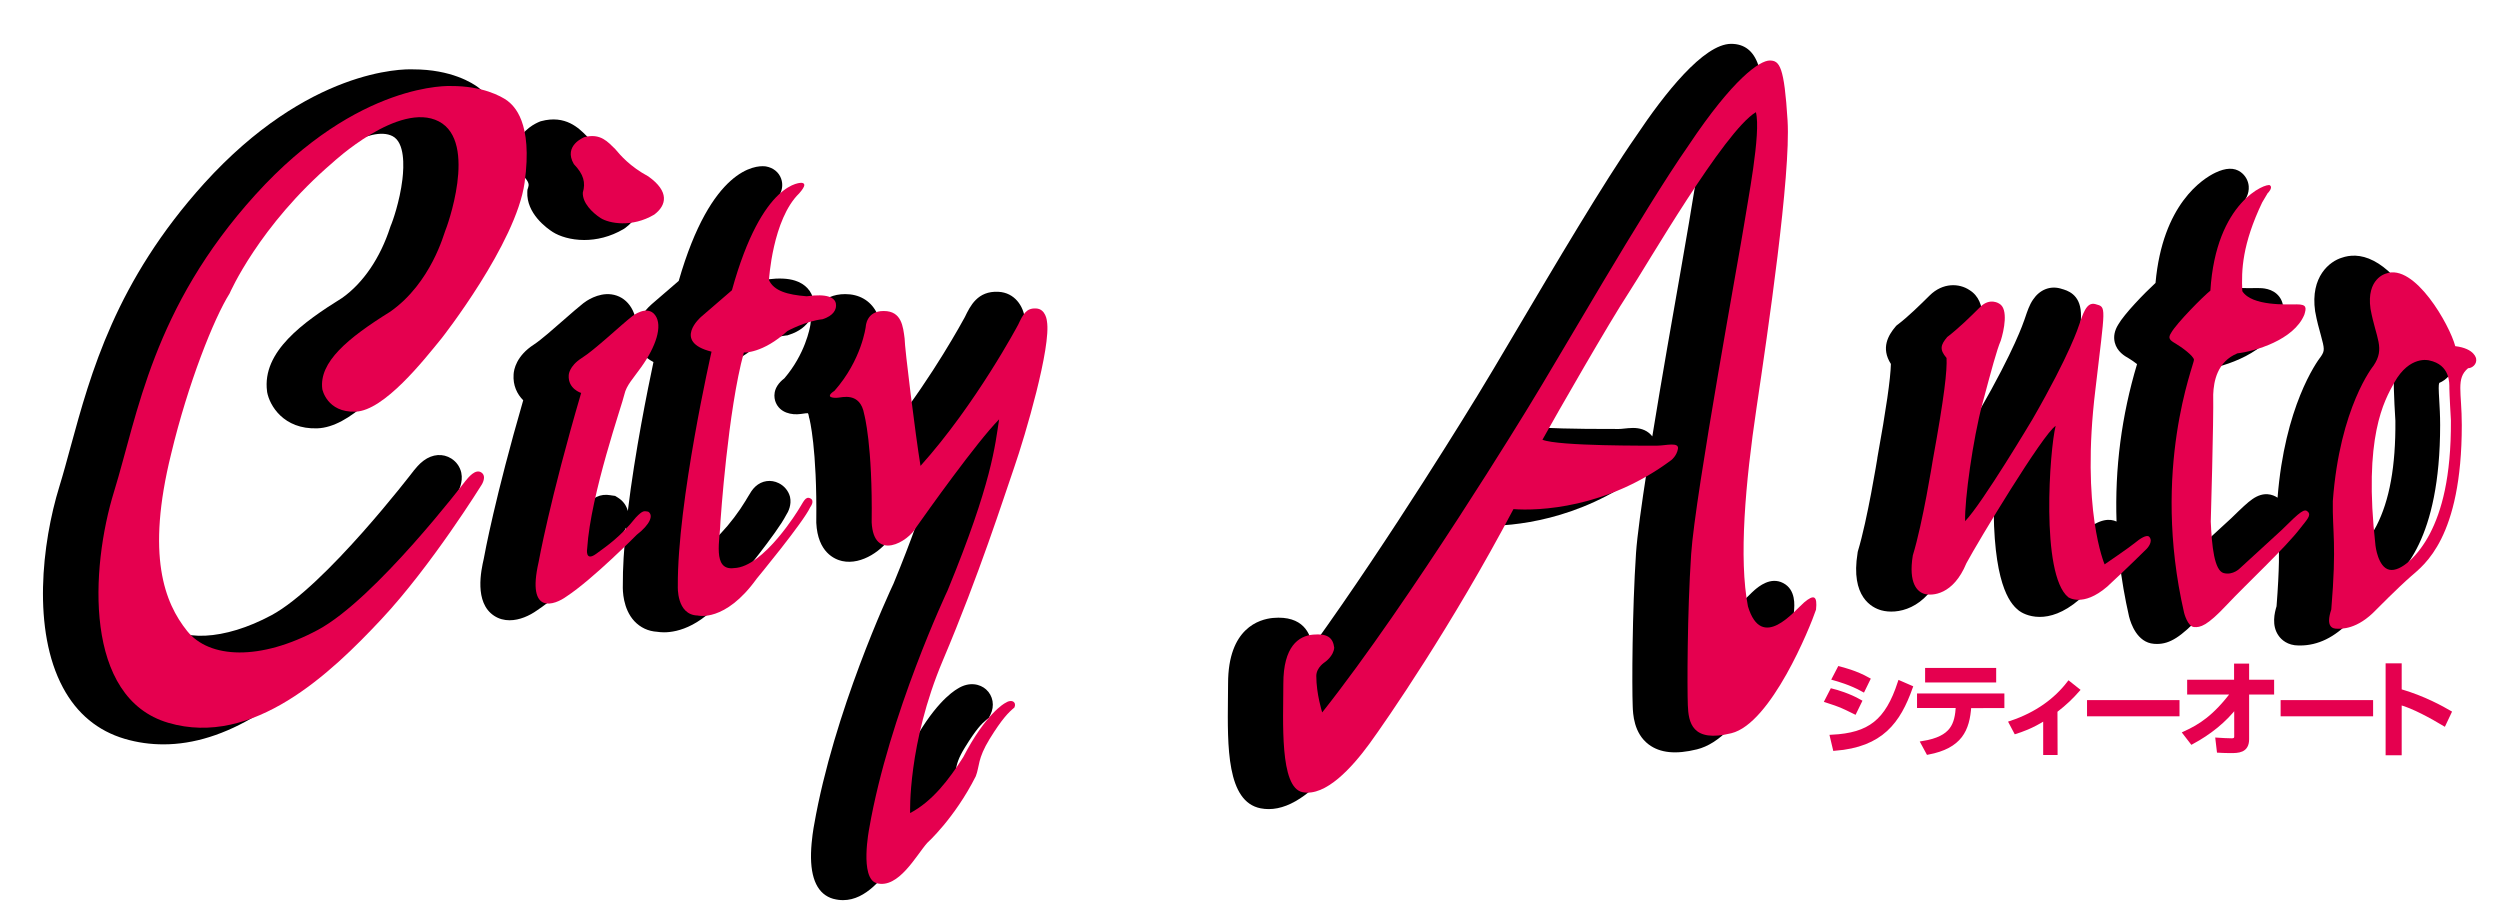
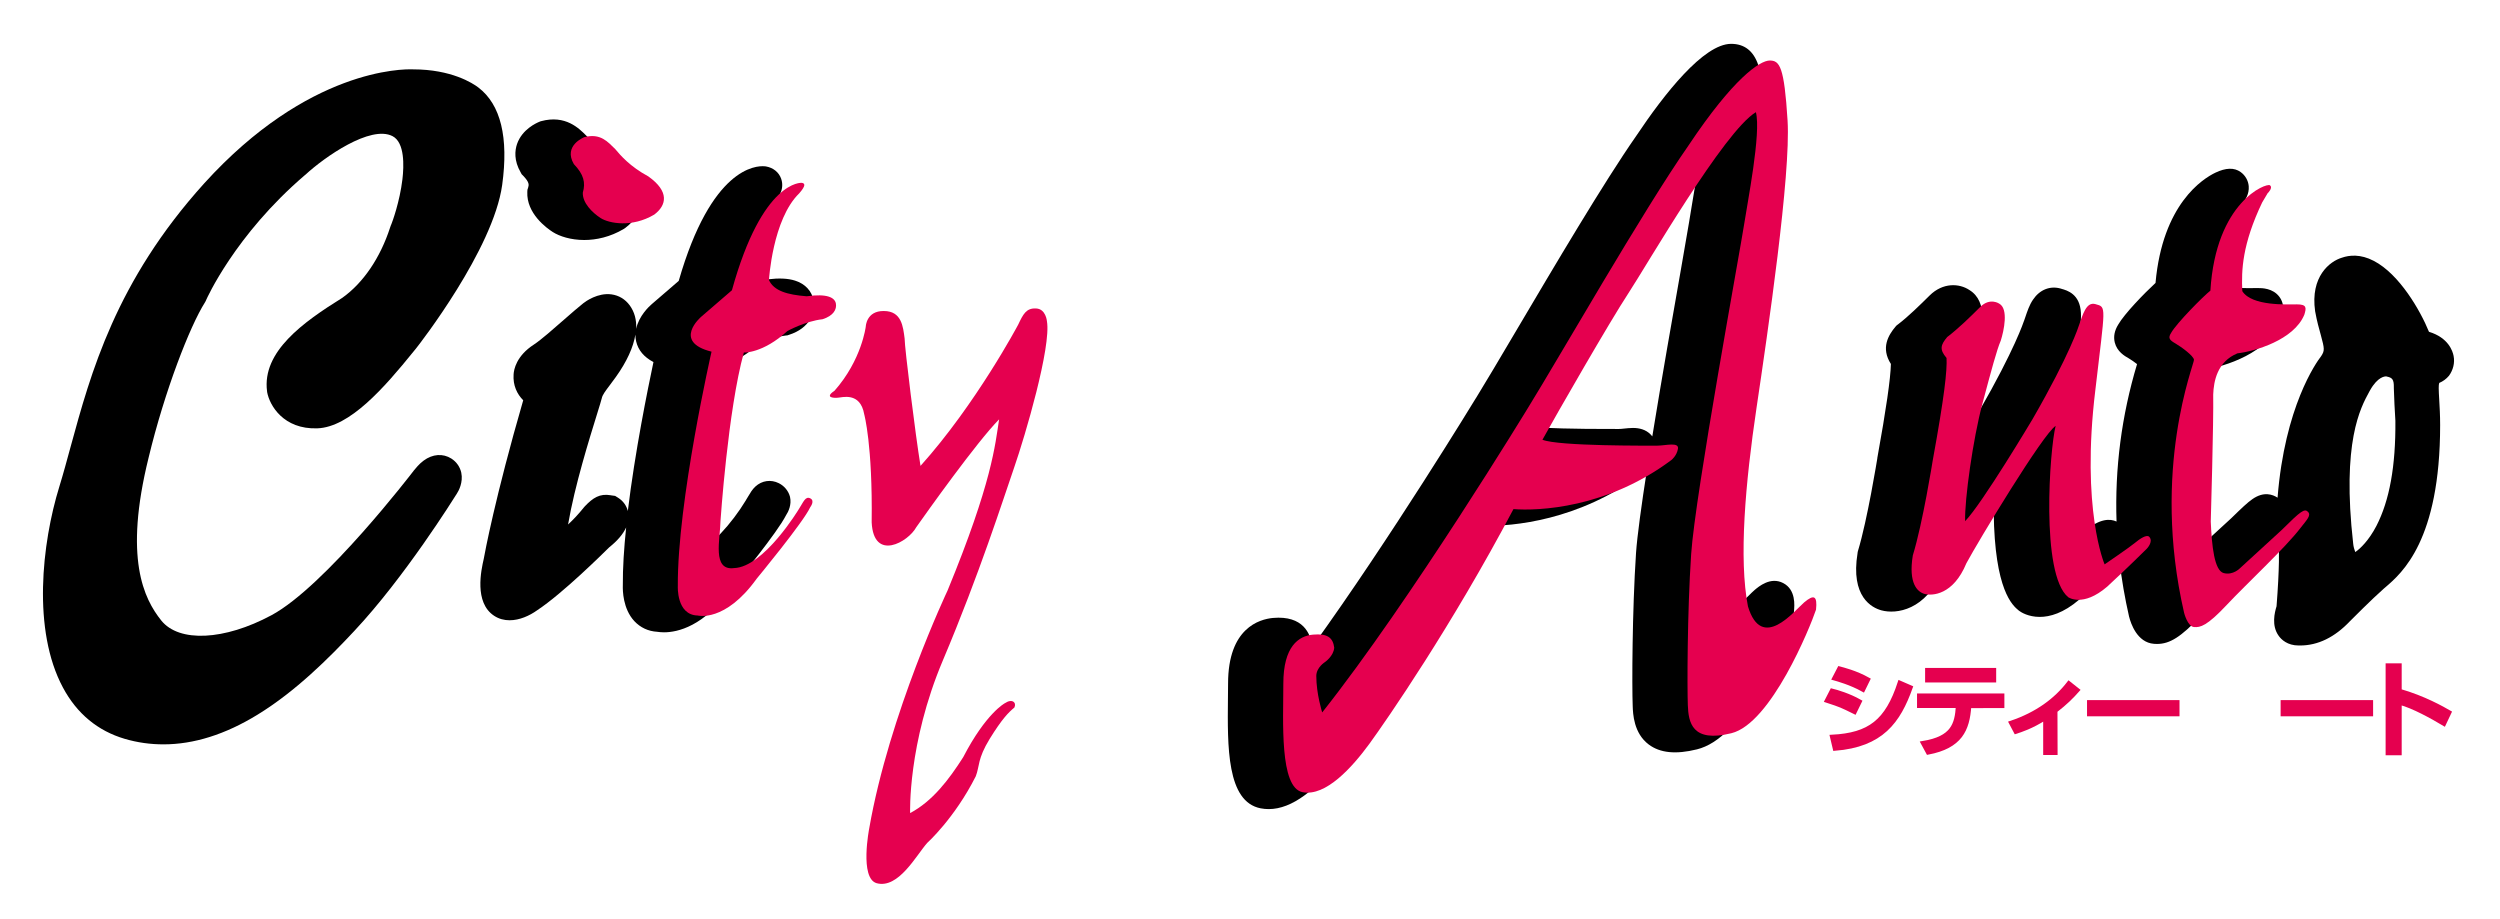
<svg xmlns="http://www.w3.org/2000/svg" version="1.1" id="レイヤー_1" x="0px" y="0px" viewBox="0 0 1950 716.7" style="enable-background:new 0 0 1950 716.7;" xml:space="preserve">
  <style type="text/css">
	.st0{fill:#E5004F;stroke:#E5004F;stroke-width:3.235;stroke-miterlimit:2.613;}
	.st1{fill:#E5004F;}
	.st2{fill:none;}
</style>
  <g>
    <g>
      <path class="st0" d="M1446.6,555.4c-10.2-5-10.4-5.2-21.7-8.9l4-7.8c3.7,0.9,13.3,3.7,21.7,8.5L1446.6,555.4z M1429,574.7    c29.3-1.5,42.9-12,52.8-42.2l8.5,3.7c-9.5,26.6-22.7,44.9-59.1,47.8L1429,574.7z M1453.2,538c-9.5-5.3-20-8.2-22.5-8.9l4-7.7    c2.6,0.7,12.6,3.1,22.4,8.6L1453.2,538z" />
      <path class="st0" d="M1561.8,542.6v8.1H1536c-1.2,18.6-7.1,31.5-32.1,36.3l-4-7.4c23.3-3.8,26.4-14.4,27.3-29h-30.3v-8.1h64.9    V542.6z M1555.4,522.6v8.1h-52.2v-8.1H1555.4z" />
      <path class="st0" d="M1603.3,587.3h-8V560c-10.9,7-19.3,9.6-23,10.8l-3.7-7c20.3-6.8,35-17.8,45.1-30.9l6.8,5.4    c-4.8,5.4-9.3,9.9-17.3,16.1L1603.3,587.3L1603.3,587.3z" />
      <path class="st0" d="M1698.4,547.7v9.4h-68.9v-9.4H1698.4z" />
-       <path class="st0" d="M1704.3,571.9c11.7-5.4,23.1-12.3,37.7-31.8h-34.4v-8.3h36.6v-12.6h8.5v12.6h19.5v8.3h-19.5v36.4    c0,9.3-6.9,9.3-13.3,9.3c-4,0-6.6-0.2-8.7-0.3l-1-8.5c3.3,0.2,7.4,0.5,11,0.5c0.9,0,3.6,0,3.6-3v-24.3    c-9.2,12.1-21.3,21.5-34.6,28.7L1704.3,571.9z" />
      <path class="st0" d="M1849.4,547.7v9.4h-68.9v-9.4H1849.4z" />
      <path class="st0" d="M1871.7,519v19.9c18.9,5.4,33.6,13.8,38.8,16.8l-4.2,8.9c-8.7-5.2-24-13.8-34.6-16.5v39.4h-9.3V519H1871.7z" />
    </g>
    <g>
      <path d="M352.1,357.7c-6.6-4.2-14.7-3.6-21.7,1.6c-3.5,2.6-6.2,6-7.7,7.8l-0.2,0.3c-0.7,0.9-68.9,90-110.8,112.5    c-36.7,19.7-72,21.4-85.9,4.1c-13.6-17-29.3-48.6-9.9-127c12.6-52.3,32.2-102.6,44-121.2l0.5-0.9l0.4-0.9    c0.2-0.5,22.3-50.6,77-97.4l0.4-0.3c14.8-13.7,50.8-39,68-30.1c9.6,5,8.9,23.2,7.7,33.6c-2.1,17.7-8,33.6-8.6,35    c-0.4,0.8-0.6,1.5-1,2.6c-7.7,23.8-21,43.3-37.3,54.9c-30.5,19-62.7,41.9-58.7,72.9l0.1,0.8c1.9,10.1,12.6,29,39.1,28.1    c25.3-0.9,52.1-31.5,75.2-60.1l1.8-2.2c2.5-3.1,60.2-77.2,67.2-127.5c5.1-37.1-1.1-62.7-18.5-76c-4.4-3.4-21.1-14.2-51-14.2    c-0.1,0-0.2,0-0.4,0c-7.3-0.3-81.3-0.6-162.5,88.9C90.2,219.5,70.8,291,55.1,348.4c-3,11-5.8,21.4-8.8,31.1    c-13.7,44.4-21.2,112.1,2.8,156.8c10.9,20.4,27.2,33.8,48.2,40c9.9,2.9,19.9,4.3,30.2,4.3c23.6,0,48.2-7.7,73.3-23.1    c29.8-18.2,56.1-44.5,75.6-65.4c39.2-41.8,77.5-103.2,79.9-107c1.4-2.1,5.1-8.8,3.5-16.4C358.8,364.2,356.1,360.3,352.1,357.7z     M334.4,371.3C334.5,371.2,334.5,371.2,334.4,371.3L334.4,371.3L334.4,371.3z M305.6,174.2L305.6,174.2c-0.1,0.3-0.2,0.4-0.3,0.5    C305.5,174.4,305.6,174.3,305.6,174.2z" />
      <path d="M406.9,135.9l1.1,1.1c5.1,5.3,4.6,7.2,3.9,9.5l-0.5,1.5l-0.1,1.6c-0.8,16.8,15,28.3,19.9,31.4c5.2,3.3,14,6.2,24.5,6.2    c9.4,0,20.2-2.3,30.8-8.6l0.6-0.4l0.6-0.4c8.3-6.2,12.8-14.5,12.7-23.2c-0.1-10-6.1-19.3-17.6-27.5l-0.7-0.5l-0.7-0.4    c-11.8-6.3-17.9-13.4-21.9-18.1l-1-1.1c-0.4-0.4-0.8-0.8-1.2-1.2c-5.7-5.7-16.2-16.4-35.2-11.3l-0.7,0.2l-0.7,0.3    c-2.2,0.9-13.4,5.8-17.4,17.3c-1.7,5-2.6,12.9,2.9,22.3L406.9,135.9z" />
      <path d="M607.5,376.9c-6.2-3.1-13.2-2.1-18.3,2.6c-2.5,2.3-4,5-5.5,7.5c-0.6,1-1.1,1.9-1.7,2.8l-0.2,0.4    c-10.9,18.1-28.5,37.6-38.5,39.6c-0.2-3.7,0.3-9.5,0.7-13c0.3-3.4,0.6-6.9,0.7-10.2c0.4-5.1,5.5-77.1,15.7-120.3    c7.7-2,18.7-6.7,31-17.6c4.2-2.1,13.5-6.1,21.5-7l1.2-0.1l1.2-0.4c16.7-5.3,20.8-17.7,19.3-26.7c-1.3-7.4-6.5-13.1-14.4-15.6    c-5.6-1.8-12.6-2.1-21.5-1c-9.5-0.8-13.8-2.3-15.7-3.5c1.5-14.4,6.8-42.3,19.3-54.5l0.7-0.7c2.8-3.2,9.5-10.7,6.3-19.8    c-1.8-5.1-6.2-8.6-11.9-9.6l-1-0.1c-6.8-0.6-41.6,1-67,89.4l-21,18.1c-2,1.7-10.1,9.2-12.2,19.3c0.4-7-1.3-13.2-5-18.3    c-3.6-4.9-8.5-7.8-14.3-8.6c-10.6-1.4-20,5.4-21.9,6.9c-3.8,3-9.2,7.7-14.8,12.6c-8.2,7.2-18.3,16.1-23.7,19.6    c-13.8,8.9-15.7,19.6-15.9,23.3c-0.6,8.6,2.7,15.4,7.5,20.2c-21.9,75.6-30,119.3-30.8,123.8c-2,8.7-7.6,34,8.1,44.3    c3.8,2.5,7.9,3.5,12.1,3.5c7.7,0,15.5-3.5,21.5-7.8c20.1-13.3,51.3-44.3,56.2-49.1c6.4-5.1,10.8-10.3,13.2-15.5    c-1.7,16.2-2.7,31.8-2.6,45.4c-0.1,3.7,0,18,9,27.7c4.7,5,10.8,7.9,17.9,8.3c1.3,0.2,3,0.4,5.2,0.4c10.6,0,31.1-4.5,52.5-34.1    c6.6-8,35.7-43.5,42.7-57.2c1.8-2.7,4.5-8.2,3.1-14.4C615,383,611.9,379.1,607.5,376.9z M489.7,398.6c-1-4.2-3.7-7.9-7.5-10.3    l-2.4-1.5l-2.9-0.4c-0.2,0-0.3-0.1-0.5-0.1c-8.6-1.5-13.9,2-20.2,8.6l-0.7,0.8c-4.4,5.5-8.5,9.8-12.4,13.4    c5.2-30.5,16.9-67.7,22.4-85.5c2.4-7.8,3.4-11,3.9-13c0.5-2.6,2.9-5.7,6.2-10.1c1.5-1.9,3.1-4.1,4.8-6.5    c8.5-11.9,13.6-23.1,15.2-33c0,1.7,0.2,3.5,0.6,5.3c1.6,6.9,6.2,12.3,13.5,16.1C505.2,303.7,495.3,352.3,489.7,398.6z" />
-       <path d="M768.1,384.1c2-6,3.8-11.2,5.2-15.4c0.3-0.9,30.6-90.7,26.1-119.9c-1-9.9-7.9-20.6-20.7-21.2c-16.2-0.8-21.9,11-26.1,19.7    c-1.8,3.3-24.6,45.3-56,85.5c-3.8-28.6-8-63.9-8.1-68.9V263l-0.2-1.5c-0.7-5.4-1.5-12.2-4.9-18.4c-4.8-8.8-13.4-13.7-24.1-13.7    c-18.9,0-26.5,14-27.2,23.9c-0.4,2.7-4.1,22.9-20.3,41.8c-9.8,7.5-8,15.5-6.8,18.6c3.3,8.3,12.4,10.2,19.6,9.2    c0.8-0.1,1.5-0.2,2.2-0.3c0.8-0.1,2.5-0.4,3.4-0.3c0.2,0.4,0.6,1.3,0.8,2.9l0.1,0.6l0.2,0.6c0.1,0.2,6.1,23.5,5.4,80.6v0.4v0.4    c1.1,23.1,14.4,28.5,20.1,29.8c15.7,3.5,32.4-9.2,38.6-19.7c11-15.5,21.1-29.4,30-41.3c-5.5,18.8-14.1,43.8-28.4,78.5    c-3.4,7.2-46.7,100.3-62,188.4c-0.3,1.5-2.1,11.4-2.4,22c-0.5,20.2,5.4,32.2,17.4,35.6h0.1c2.6,0.7,5.1,1,7.5,1    c18.1,0,31.3-18,39.6-29.3c1.9-2.5,3.6-4.9,5-6.5c3.9-3.7,24.1-23.4,40.2-55.2l0.3-0.6l0.2-0.6c1.4-3.6,2-6.6,2.6-9.4    c0.9-4.6,1.8-8.9,7.2-17.6c8.8-14.3,13-18.4,16.5-21.3l2.1-1.7l1.2-2.4c3.5-6.9,2.1-14.9-3.4-19.8c-4.5-4-12.9-6.4-22.2-0.5    c-4.3,2.5-19.6,13.1-37,46.7c-4.6,7.1-9.6,14.5-15.4,21.2c2.5-21,8.5-51.6,22.7-85.1C741.3,463.4,758.1,413.7,768.1,384.1z" />
      <path d="M1390.9,454.8c-9.9-5.2-19.2,2.8-22.3,5.4c-1.4,1.2-2.9,2.7-4.6,4.4c-7.3,7.3-12.4,11.3-15.1,12c-0.6-0.7-1.8-2.6-3.1-6.7    c-5.8-30.6-3.5-79.6,6.9-150c8.8-59.3,27-182.6,24.4-226.6c-1.4-22.5-3-34.9-5.7-42.7c-3.7-10.9-10.8-16.4-21.1-16.4    c-21.5,0-52.2,39.1-74.1,71.9c-24.9,35.6-64.4,102.5-93.3,151.4c-13.1,22.2-24.5,41.4-31.7,53.1l-0.1,0.1    c-0.8,1.3-66.3,108.9-127.6,193.8l-0.1-1.1c-1.2-8.9-6.8-23.5-30.5-21.4c-10.5,1-35,7.8-35,51.1c0,3.4,0,7.2-0.1,11.3    c-0.4,37.9-1,80.9,25.5,86.1c2.1,0.4,4.2,0.6,6.3,0.6c17.9,0,37.7-14.6,58.7-43.4c0.6-0.8,55.3-76,109.6-177.5    c21.7,0.2,73.3-3.7,123.4-41.1c0.5-0.4,1.8-1.4,3.4-3.2c-4.4,28.3-7.7,52.3-8.6,65.4c-3,45.2-3.2,104-2.6,119.2    c0.2,6.4,0.8,21.4,12.5,30.2c8.8,6.6,21.1,7.9,37.6,3.8c17-4.2,33.7-21.2,51-52.1c13-23.1,22-46.4,24.1-52.7l0.5-1.4l0.1-1.5    C1399.7,472.3,1400.9,460,1390.9,454.8z M1273.7,333.8c-2.5,0-4.8,0.3-7,0.5c-1.5,0.2-3.1,0.3-4,0.3h-1.7    c-35.2,0.1-55.7-0.7-67.6-1.6c16.5-29.1,45.7-79.5,57.4-97.2c3-4.5,7.7-12.2,13.7-21.9c11.9-19.4,28.2-45.9,44.1-69.3    c6.8-9.9,12.4-17.7,17.1-23.9c-1.8,14.5-4.5,30.4-6.1,39.7c-0.9,5.4-1.7,10-2.2,13.4c-0.6,3.9-3,17.6-6.3,36.5    c-6.1,34.6-15,85.1-22.3,130.1c-0.3-0.4-0.7-0.9-1.1-1.3C1283.7,334.9,1278.5,333.8,1273.7,333.8z" />
      <path d="M1913.8,277.6L1913.8,277.6c-0.7-3.7-4-14.2-19.2-18.8c-6.7-16.5-23-44.9-43-55.3c-10.5-5.5-19.2-4.5-24.9-2.5    c-9.4,2.8-24.8,14.6-20.9,41.8l0.1,0.5c1.3,7.3,3,13.2,4.3,17.9c3,11,3.1,12.3,0.3,16.6c-3.9,5-28.4,39.5-34,110.4    c-3.8-2.5-10.7-5.1-19.6,1.1c-3.8,2.6-8.5,7.1-16.5,14.9l-30.8,28.3c-0.9-4.1-2-11.7-2.6-25.5c0.2-7,2.3-78.2,1.9-98.8    c0.6-12.9,5.1-17.5,9.5-19.7c17.7-2.6,50.6-13.3,60.7-37.9l0.3-0.6l0.2-0.7c1-3.6,3.2-11.2-1.7-17.8c-5.1-6.8-13.7-6.8-16.5-6.8    c-0.7,0-1.6,0-2.6,0c-4.4,0.1-11.7,0.2-18.3-0.8c-4.6-0.7-7.3-1.6-8.8-2.3c-0.2-13.7,1.6-30.9,14.2-57.5c1.6-2.7,2.5-4.3,3-5.2    c2.3-2.6,5.6-7.5,5.1-13.7c-0.4-4.4-2.7-8.4-6.3-11c-5-3.6-11.5-3.4-19.7,0.5c-9.8,4.7-41.2,24.4-46.7,86    c-8.7,8-24.3,24.1-29.1,32.5c-2.9,4.7-3.8,9.3-2.7,13.9c1.8,7.2,7.7,10.6,10.9,12.4c2,1.2,4.5,2.9,6.5,4.5    c-12.1,40.3-17.4,81.4-16,122.8c-5-2.3-12.9-2.5-24.3,7.1c-0.9,0.8-4,3-8,5.8c-4.2-19.2-8.7-56.3-1.8-113.8c1-8.9,2-16.6,2.8-23.3    c2.6-22,3.9-32.1,3.5-38.6c-0.7-14.7-10.8-17.5-15.1-18.7l-0.6-0.2c-8.4-2.4-16.5,0.9-21.7,8.7c-2.8,4.1-4.4,9-6,13.7    c-0.3,0.9-0.6,1.8-0.9,2.6l-0.2,0.5c-0.1,0.2-7,21.8-34.9,70.2c-6.4,10.8-15.1,25-23.6,38.3c2.3-14.3,5.1-29,8.1-40.2    c6.4-23.9,11-41.1,13.8-47.6l0.3-0.6l0.2-0.6c4-12.6,8.4-34.9-6.4-43.9c-7.8-5.2-20.6-6-31,4.3l-0.2,0.2    c-7.3,7.2-16.3,16.1-24.3,22.2l-1.2,0.9l-1,1.1c-5.5,6.6-11.5,16.5-3.5,29c-0.3,11.6-3.6,34.7-10.6,73.4v0.3    c-0.1,0.5-7.7,47.9-15.1,72.2l-0.2,0.8l-0.1,0.8c-5.6,34.2,11.2,42.7,18.7,44.7c11.5,3.1,34.5,0.1,47.5-30.9    c6.6-12.2,24.6-42.1,40.3-66.6c-0.3,6.9-0.4,13.9-0.3,20.9c0.7,61.2,14.8,72.8,19.5,76.7l0.7,0.5c1.1,0.8,6.7,4.5,15.7,4.5    c7.9,0,18.4-2.9,30.7-13.4l0.4-0.3c14.6-13.4,29.3-28,31.1-29.8c1.7,14.5,4.2,28.9,7.5,43.4l0.1,0.3c1.2,4.6,6,19.8,19.3,20.8    c0.8,0.1,1.5,0.1,2.3,0.1c10.2,0,18.8-5.6,33.7-21.3c5.2-5.6,12.3-12.6,19.9-20.1c14.9-14.8,30.3-30.1,38.6-40.9    c0.6-0.8,1.3-1.6,1.9-2.4c0.3-0.3,0.5-0.6,0.8-1c0.5,12.4,0.7,26.8-1.6,56.3c-1.5,4.9-4.1,15.1,1.7,23.1c2,2.8,6.7,7.5,15.6,7.5    h0.3c0.2,0,0.4,0,0.7,0c14,0,27.1-6.4,39-19c1.5-1.5,17.1-17.2,26.3-25.3c0.4-0.4,0.9-0.8,1.4-1.2c12.7-10.9,42.6-36.4,42.6-126.4    c0-7.8-0.4-14.4-0.7-19.6c-0.5-8.4-0.6-11.7,0-13.3c2.9-1.2,5.5-3.1,7.6-5.6C1913.4,288.7,1914.9,283.1,1913.8,277.6z     M1848.1,305.4l0.5-0.9c6.1-10.9,11.8-11,12.8-10.9l0.3,0.1c4.3,0.9,5.6,2.2,5.5,8.6v0.6c0,3.9,0.9,21.1,1.2,25.3    c0.3,35.4-4.6,62.2-14.8,82l0,0c-5.8,11.2-12.7,17.9-16.5,20.4c-0.7-1.8-1.4-4.3-1.6-6.4C1826.5,344.8,1841.1,318.2,1848.1,305.4z    " />
    </g>
    <g>
-       <path class="st1" d="M351.9,67.1c0,0-72.2-4.1-152.6,84.7C118.9,240.5,107.5,323.2,89,383.3c-18.6,60.2-23.7,161.2,42.3,180.5    c66,19.4,126.9-38.8,166-80.6c39.2-41.8,78.4-105.1,78.4-105.1s4.3-6.6-0.3-9.6c-4.6-3-10,3.8-12.4,6.7c0,0-70.1,92-115,116.1    c-44.9,24.1-84.7,22.6-102.1,0.8s-32.1-58.5-12.4-138.1c13.1-54.7,33.3-105.6,45.6-125.1c0,0,22.8-52.8,80.4-102.1    c0,0,51.8-48.2,82.8-32.1c30.9,16.1,5.8,83.8,5,85.3s-10.8,40.6-42.9,63.1c-33.3,20.7-55.7,39.4-53,60.4c0,0,3.5,18.4,25.9,17.6    s53.3-40.2,67.3-57.4c0,0,58-73.8,64.6-121.3c6.6-47.4-8.5-60-13.5-63.9C390.7,74.9,376.1,67,351.9,67.1z" />
      <path class="st1" d="M455.7,107c0,0-16.6,6.5-8.1,21c7.7,8,9.3,14.5,7,22.2c-0.4,8,7.4,15.7,13.9,19.9c6.6,4.2,24.4,7.6,41.8-2.7    c9.7-7.3,12-18-4.6-29.8c-14.3-7.7-21.7-16.4-25.9-21.4C474.2,110.8,468.4,103.6,455.7,107z" />
-       <path class="st1" d="M493.2,246.6c0,0,11.6-9.2,17.8-0.8c6.2,8.4,0.4,24.9-10.8,40.5c-6.2,8.8-11.6,14.2-13.2,21.4    c-1.5,7.3-26.3,77.6-29,120.1c0,0-1.9,10.7,7,4.2s19-13.4,30.9-28.3c5.8-6.1,6.6-5,9.7-4.6c4.3,2.7,1.6,9.9-8.9,18    c0,0-34.4,34.8-54.9,48.2c-8.9,6.5-31.3,15.3-21.7-26.8c0,0,8.5-47.8,33.2-132c0,0-10.4-3.1-9.7-13.8c0,0,0-6.9,10.1-13.4    C463.8,273,483.9,253.9,493.2,246.6z" />
      <path class="st1" d="M625.4,142.6c0,0-30.6-2.7-54.5,83.8l-24,20.7c0,0-22.8,19.5,8.1,27.2c0,0-26.7,117-26.3,182.8    c0,0-1.2,22.6,15.5,23c0,0,21.3,5.7,46-28.7c0,0,36.4-44,41.8-55.8c0,0,3.9-5,0-6.9s-5.4,3.1-8.9,8.4c0,0-27.3,45.3-50.5,46    c-17.4,2.3-10.8-22.5-10.6-36.9c0,0,5.8-86.4,18.2-131.2c0,0,14.7,0.8,34-16.8c0,0,13.9-7.7,27.4-9.2c8.5-2.7,11.2-7.7,10.4-12.2    c-0.8-4.6-6.6-8-22.8-5.7c-15.1-1.2-25.5-4.2-29.4-12.6c0,0,2.7-47.4,23.6-67.7C628.9,144.5,627.8,143,625.4,142.6z" />
      <path class="st1" d="M675.3,254.7c0,0-3.1,26-24.4,50.1c-8.5,5.7,0.4,5.7,2.7,5.4c2.7,0,17.4-5,20.5,13c0,0,6.6,23.7,5.8,84.2    c1.5,31,28.6,15.3,34.8,3.8c8.1-11.5,47.2-66.5,64.6-84.1c-3.1,19.9-5.4,49-40.2,133.5c0,0-45.6,96.4-61.1,185.5    c0,0-7.7,39,5.8,42.8c17,4.6,30.9-21.8,39.4-31.4c0,0,21.3-19.1,37.9-52c3.1-8,1.2-13.4,10.8-29.1c9.7-15.7,14.7-20.7,19.3-24.5    c1.9-3.8-1.6-7.3-7.4-3.4c0,0-14.7,7.7-32.5,42.1c-11.2,17.6-24,34.4-41.4,43.6c0,0-2-53.9,25.5-119    c28.8-68.1,47.2-126.2,55.7-150.7s29-94.1,25.5-114c0,0-0.8-9.6-8.5-9.9c-7.7-0.4-10.1,4.6-13.9,12.6c0,0-32.9,62-76.2,110.2    c-3.9-23.7-12.4-92.2-12.4-99.4c-1.2-9.2-2.3-21.4-16.2-21.4C675.7,242.4,675.3,254.7,675.3,254.7z" />
      <path class="st1" d="M1033.5,516.4c0,0,6.7-4.6,7.2-11.2c-1-7.7-5.1-11.2-16.5-10.2c-11.3,1-23.2,9.2-23.2,38.2    c0,29.1-3.1,81.1,15,84.7c18.1,3.6,38.7-19.4,52.1-37.7c13.4-18.4,64.5-92.3,112.4-183.1c19.1,1.5,72.7-0.5,123.2-38.3    c0,0,4.1-3.1,5.1-8.7s-9.8-2.5-16-2.5s-77.3,0.5-89.7-4.6c11.3-20.4,52.6-92.3,67-114.2s74.7-126.5,99.5-141.3    c4.2,16.3-6.7,70.9-9.3,88.2c-2.6,17.3-38.1,210.1-41.2,256.5s-3.1,104.6-2.6,117.8c0.5,13.3,3.1,29.6,34,21.9    c30.9-7.6,61.4-82.6,66-96.4c1.1-10.7-1.5-12.2-9.3-5.6c-7.7,6.6-33,38.7-43.8,3.1c-7.2-37.2-2.1-95.9,6.7-155    c8.8-59.2,26.8-181.6,24.2-223.9c-2.6-42.3-6.2-46.9-13.9-46.9c-7.7,0-28.4,13.8-63.4,66.3c-35.6,51-101.1,165.7-124.8,204    c0,0-91.8,151-160.9,238.2c0,0-4.6-14.5-4.6-28.5C1026.8,520.5,1033.5,516.4,1033.5,516.4z" />
      <path class="st1" d="M1559.5,236.9c0,0-7.2-5.1-14.9,2.5c-7.7,7.7-17,16.8-25.8,23.5c-5.1,6.1-6.2,9.7-0.5,16.3    c0.5,9.7-1.5,29.1-10.8,80.1c0,0-7.7,48.5-15.5,73.9c-3.6,21.9,3.6,28.6,9.3,30.1c5.7,1.5,22.2,1,32.5-24    c9.3-17.3,59.8-101,69.6-107.1c-4.6,17.8-11.9,115.8,9.8,133.6c0,0,11.3,8.2,30.4-8.2c15.5-14.3,30.9-29.6,30.9-29.6    s5.3-5.4,2-9.2c-2-2.3-7.6,1.6-11.2,4.6c-3.6,3.1-23.7,16.8-23.7,16.8s-18.6-42.8-7.2-136.2c7.7-66.3,8.9-64.3,0-66.8    c-7.2-2-9.8,8.2-12.9,16.8c0,0-6.7,21.9-36.1,72.9c0,0-39.2,65.8-52.6,79.6c-0.5-16.8,6.2-64.3,13.4-91.3    c7.2-27,11.3-42.3,14.4-49.5C1563.1,257.8,1566.7,241,1559.5,236.9z" />
      <path class="st1" d="M1768.9,150.6c0,0,4.3-4.2,1.6-6.1c-2.7-1.9-42.1,12.6-46.4,82.2c-5.4,4.2-26.3,25.3-30.6,32.9    c-2.7,4.2-1.2,5.7,3.5,8.4c4.6,2.7,13.9,9.5,14.3,12.6s-33.6,84.9-7.7,197.4c0,0,2.7,10.7,7.7,11.1s10.1-0.8,25.5-17.2    c15.5-16.5,45.6-44.4,57.6-60.1c5.1-6.5,8.5-9.9,5.8-12.6s-5.4-0.8-20.5,14.2l-32.5,29.8c0,0-5.4,5.7-12.7,3.8    c-7.3-1.9-9.3-21-10.1-40.2c0,0,2.3-78.4,1.9-99.1c0.4-10.3,3.1-25.6,18.9-32.1c13.2-1.5,44.1-10.3,52.2-30.2c1.6-5.3,2-8-5.8-8    c-7.7,0-35.2,1.5-42.6-10.3c-0.8-16.4,0-36.7,15.5-69.2C1770.1,148.3,1768.9,150.6,1768.9,150.6z" />
-       <path class="st1" d="M1931.4,279.9c0,0-0.8-8-16.3-9.9c-4.3-16.4-31.7-65-54.1-56.6c0,0-15.4,3.8-12,27.5    c4.3,23.3,11.6,30.6,2.3,44.4c0,0-26.3,32.1-31.7,105.6c-0.4,24.5,3.1,32.9-1.2,84.5c-4.7,14,1.4,15,4.5,15s15.6,1,30.7-15    c0,0,17-17.2,27.1-26s39.5-29.8,39.5-117.8c0-26-4.7-36.3,4.9-44.4C1928.3,287.2,1932.1,284.1,1931.4,279.9z M1895.4,416.1    c-8.9,17.2-22.8,30.2-31.7,28.3c-8.9-1.9-10.8-18.7-10.8-18.7c-9.7-85.3,6.9-113.2,14.7-127.4c12-21.4,27.1-17.2,27.1-17.2    c16.6,3.4,15.8,18,15.8,21.8s1.2,24.9,1.2,24.9C1912,372.5,1904.3,398.9,1895.4,416.1z" />
    </g>
  </g>
  <rect y="0" class="st2" width="1950" height="716.7" />
</svg>